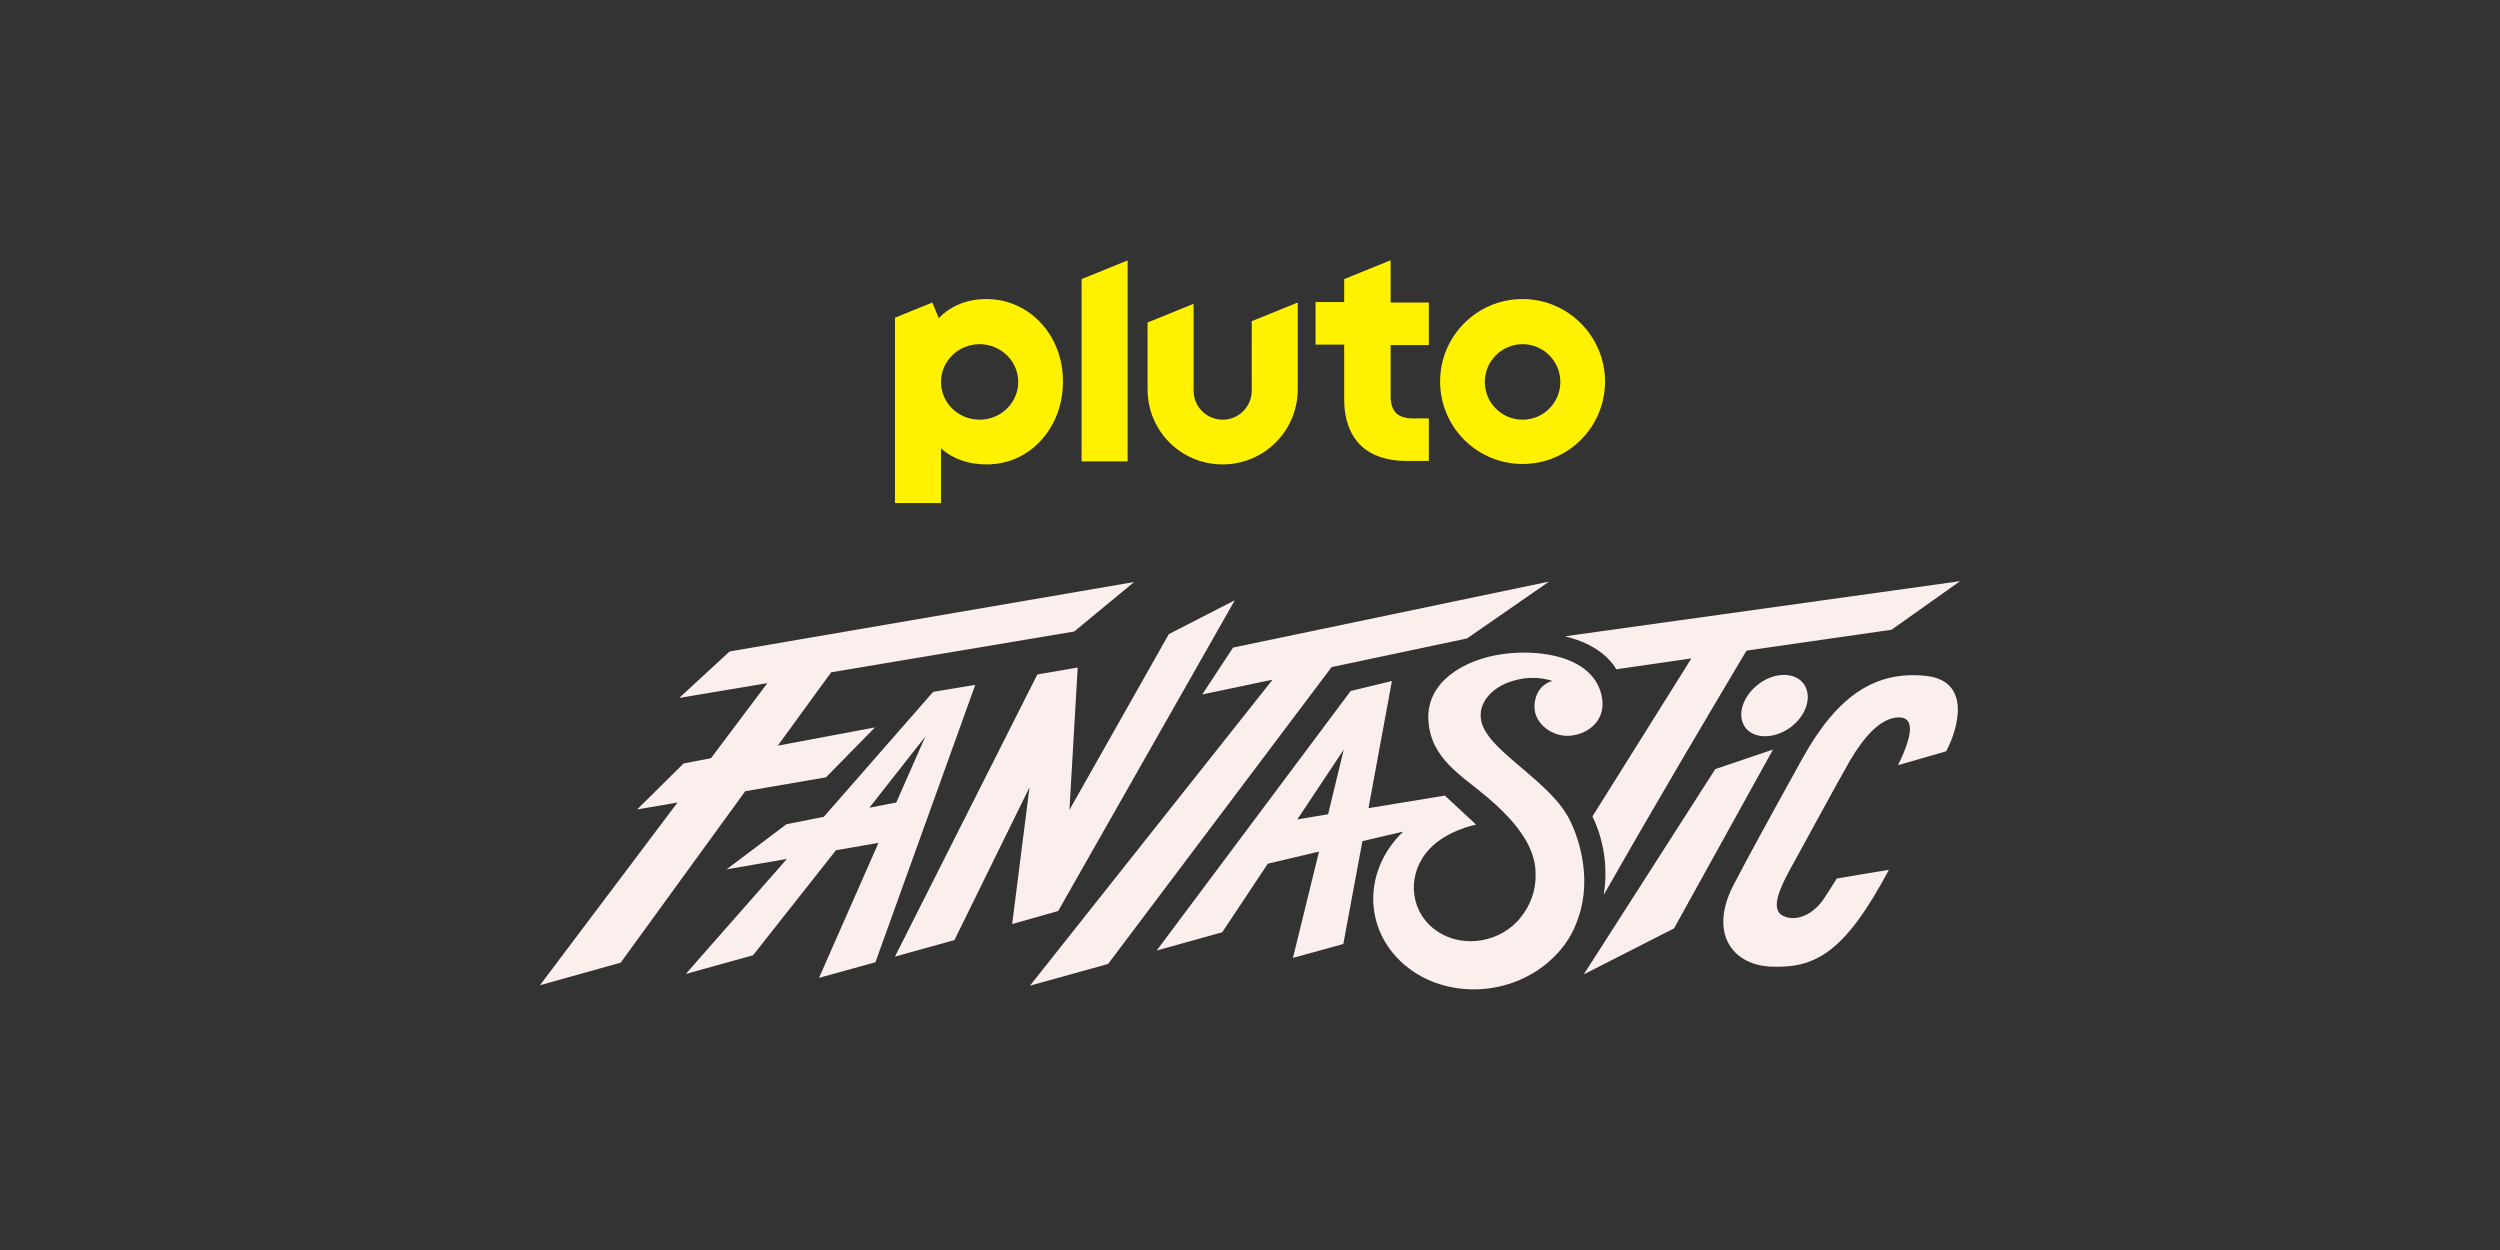
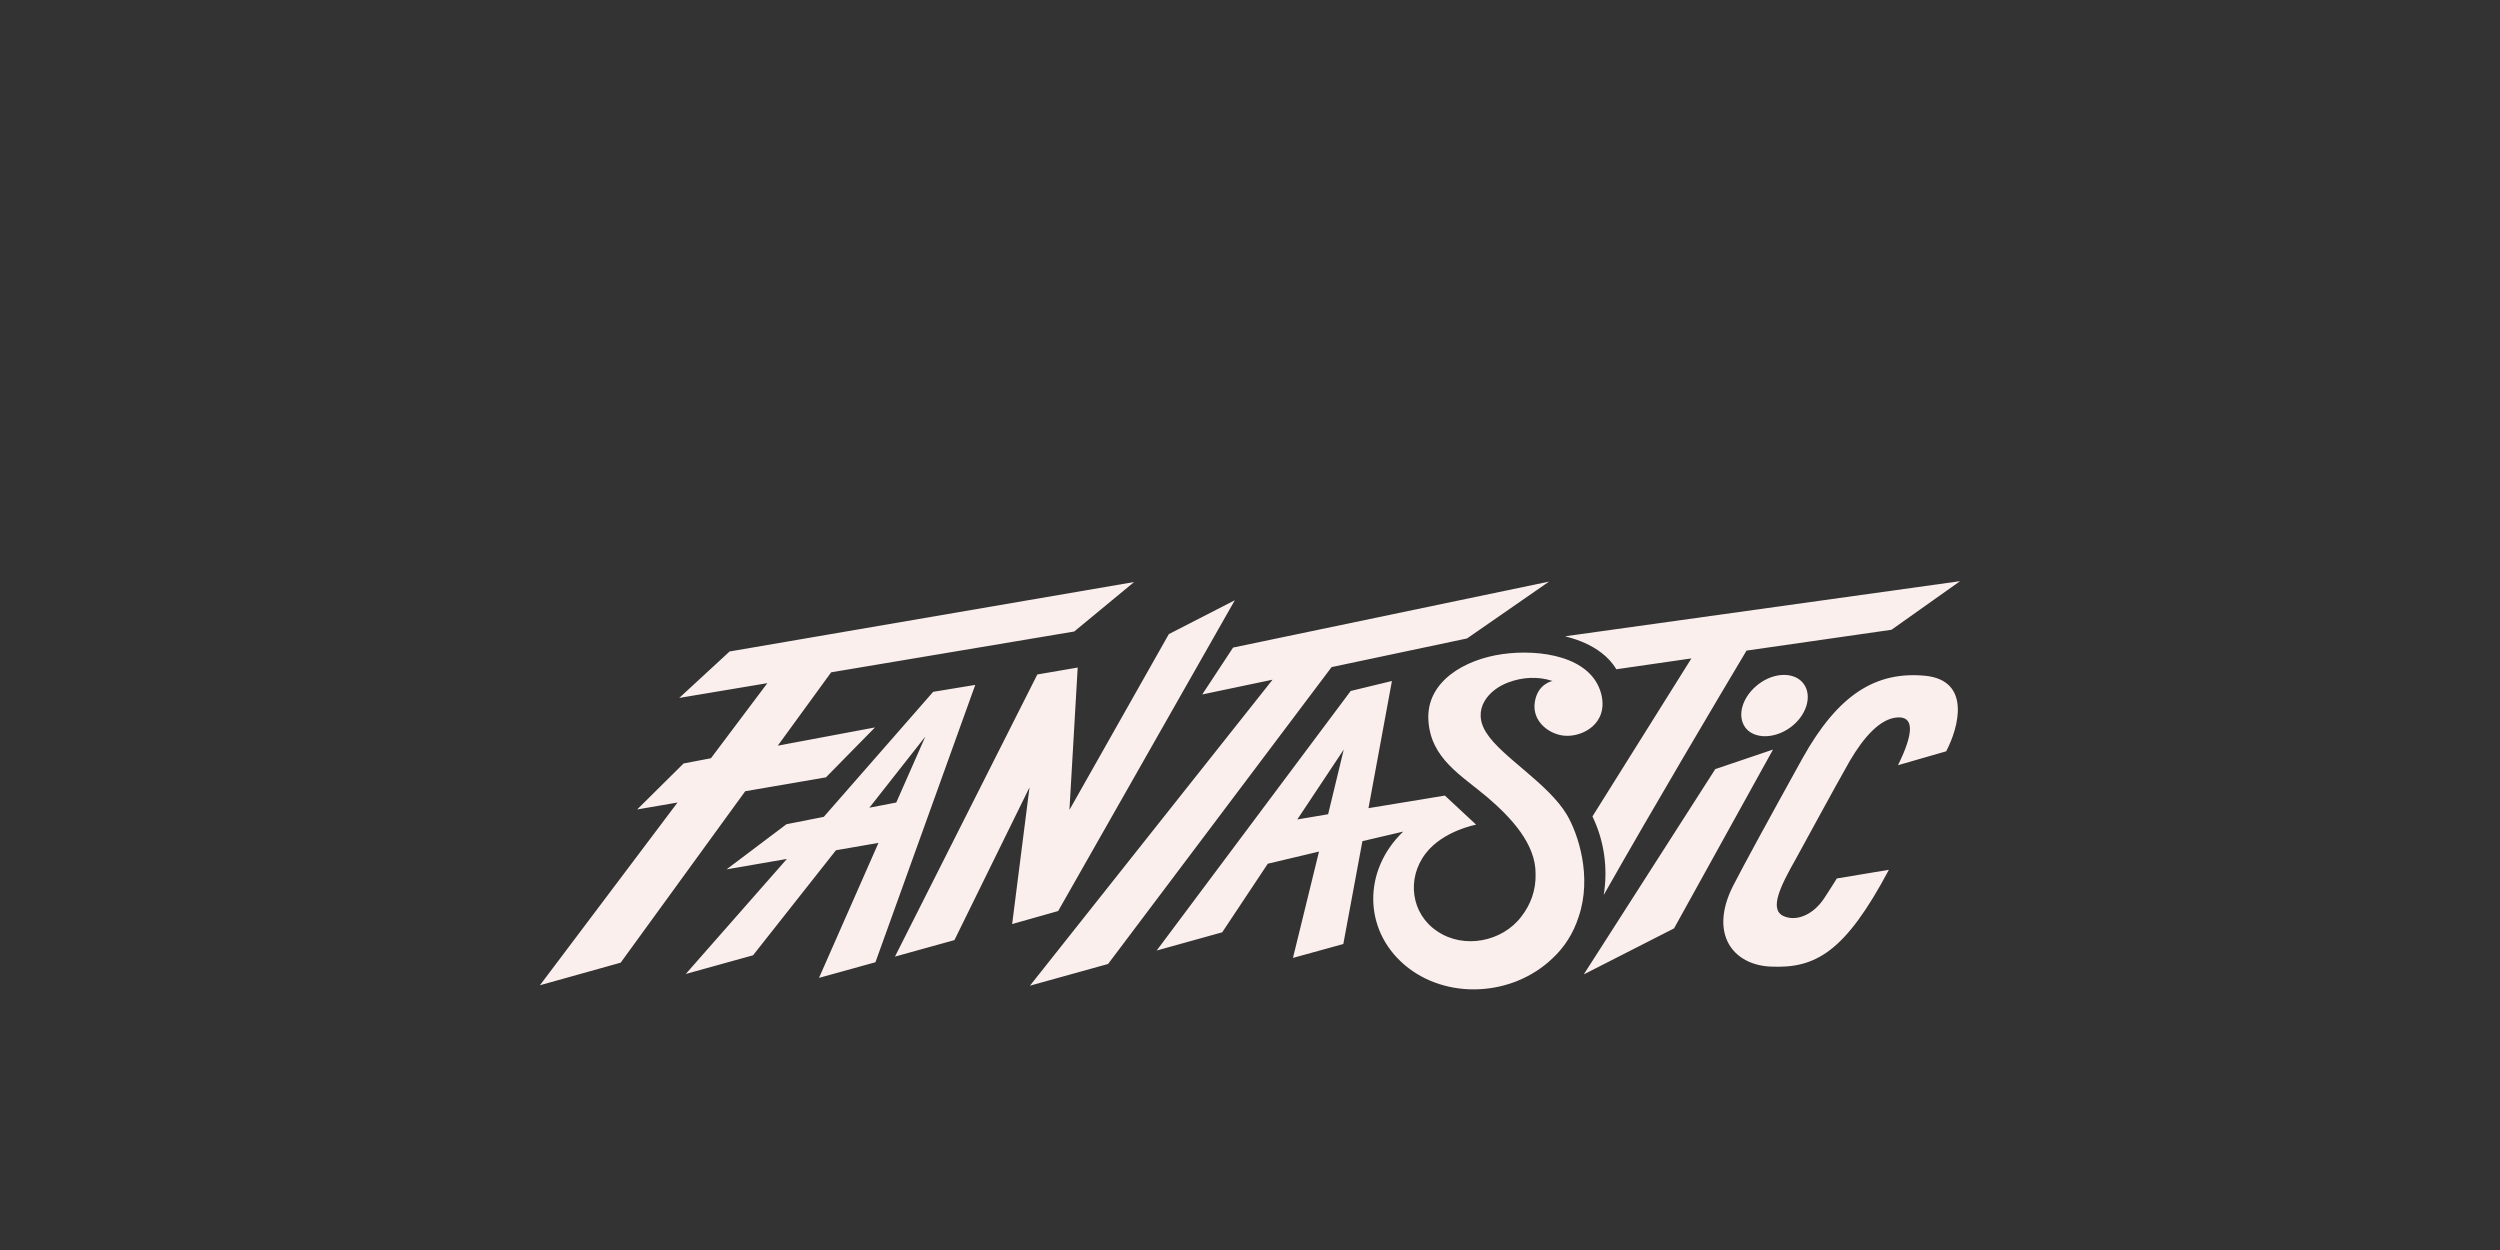
<svg xmlns="http://www.w3.org/2000/svg" version="1.1" id="Dating_Disasters_-_Color" x="0px" y="0px" viewBox="0 0 576 288" style="enable-background:new 0 0 576 288;">
  <rect x="0" y="0" width="576" height="288" fill="#333333" stroke="none" />
  <style type="text/css">
	.st0{fill:#FFF200;}
	.st1{fill:#FAEFED;}
</style>
  <g>
    <g>
      <g>
-         <path class="st0" d="M350.8,68.9c-10.5,0-19,8.5-19,19c0,10.5,8.5,19,19,19c10.5,0,19-8.5,19-19&#10;    C369.8,77.5,361.3,68.9,350.8,68.9z M350.8,96.7c-4.8,0-8.7-3.9-8.7-8.7c0-4.8,3.9-8.7,8.7-8.7s8.7,3.9,8.7,8.7&#10;    C359.5,92.8,355.6,96.7,350.8,96.7z M320.3,60l-10.6,4.3v5.3h-6.6v9.8h6.6v12.7c0,4.4,1.3,8,3.7,10.4c2.4,2.4,6.1,3.7,10.5,3.7&#10;    h5.3v-9.8h-3.6c-3.6,0-5.2-1.6-5.2-5.2V79.5h8.8v-9.8h-8.8V60z M288.4,90c0,3.7-3,6.7-6.7,6.7s-6.7-3-6.7-6.7v-20l-10.6,4.3v15.4&#10;    c0,9.6,7.7,17.3,17.3,17.3c9.5,0,17.3-7.7,17.3-17.3v-20l-10.6,4.3V90z M249.2,106.3h10.6V60l-10.6,4.3V106.3z M227.3,68.9&#10;    c-4.4,0-8.2,1.5-11,4.4l-1.5-3.6l-8.6,3.5v42.7h10.6v-12.6c2.8,2.5,6.4,3.7,10.5,3.7c4.9,0,9.4-2,12.6-5.6c3.2-3.5,5-8.3,5-13.4&#10;    C245,77.3,237.2,68.9,227.3,68.9z M225.7,96.7c-4.9,0-8.9-3.9-8.9-8.7c0-4.8,4-8.7,8.9-8.7c4.9,0,8.9,3.9,8.9,8.7&#10;    C234.6,92.8,230.6,96.7,225.7,96.7z" />
-       </g>
+         </g>
    </g>
    <g>
      <g>
        <path class="st1" d="M215,159.4l-25.2,28.8l-8.6,1.7l-13.8,10.4l13.9-2.4L158,224.4l15.5-4.3l19.1-24.2l9.8-1.7l-13.7,31.1&#10;    l13-3.6l23-63.9L215,159.4z M206.5,184.9l-6.2,1.2l12.9-16.4L206.5,184.9z M190.3,179.1l11.3-11.5l-22.4,4.2l12.3-16.9l56-9.4&#10;    l13.8-11.4l-93.2,16l-11.6,10.7l20.3-3.4l-13,17.3l-6.3,1.2l-10.7,10.6l9.3-1.6L124.4,227l18.6-5.2l28.7-39.5L190.3,179.1z&#10;     M405.2,157.6c-3.7,2.8-5.1,7.2-3.1,10c2,2.7,6.7,2.7,10.4,0c3.7-2.7,5.1-7.2,3.1-10C413.6,154.8,408.9,154.8,405.2,157.6z&#10;     M372.4,154.2l17.3-2.5l-22.8,36.4c2.7,5.6,3.6,11.9,2.6,18.1c11.5-20.3,26.4-45.4,32.9-56.3l33.4-4.8l15.8-11.2l-91,12.7&#10;    C360.6,146.7,368.8,148.1,372.4,154.2z M338,147.1l18.9-13.1l-72.8,15.2L277,160l16.2-3.4l-55.9,70.5l18-5l51.5-68.4L338,147.1z&#10;     M395.2,177.2l-30.3,47.3l20.8-10.6l22.8-41.2L395.2,177.2z M443.6,155.7c-11.4-1.1-20.1,4.3-28.3,19c-8.3,15-13.1,23.8-16,29.4&#10;    c-5.6,11.1,0,18.2,8.6,18.6c10.4,0.5,17.2-3.3,27.3-22.3l-12,2c0,0-1.1,1.8-2.8,4.4c-2.7,4.2-6.8,5.6-9.6,4.2&#10;    c-3.2-1.6-0.5-7,2.9-13c2.4-4.3,8.4-15.5,12.5-22.7c3.3-5.6,7-9.7,10.9-10c3.9-0.3,3.9,3.5,0.2,11l11.1-3.2&#10;    C451.3,167.6,454.2,156.8,443.6,155.7z M361,187.7c-4.3-7.2-15-13.3-18.5-18.8c-3.6-5.5,0.6-10.1,5.1-11.7&#10;    c3.2-1.2,6.8-1.4,10.1-0.3c0,0-3.5,0.6-4.1,5c-0.6,4.4,3.4,7.3,6.8,7.6c4.2,0.4,10.3-2.8,8.5-9.7c-2.3-8.6-14.1-10.3-22.7-9.1&#10;    c-8.7,1.2-17.6,6.3-17.1,15.2c0.5,8.9,7.6,12.7,13.6,17.8c5.5,4.7,11.2,10.8,11.1,17.7c0.1,3.6-1.1,7-3.3,9.8&#10;    c-4.4,5.8-13.2,7.5-19.3,3.4c-6.1-4-7.2-12.2-2.7-18c4-5.2,11.6-6.6,11.6-6.6l-7.2-6.7l-17.6,2.9l5.4-29.3l-9.5,2.3l-44.7,59.8&#10;    l15.1-4.2l10.5-15.8l11.8-2.8l-6,24.5l11.6-3.2l4.4-23.7l9.4-2.2c-9.3,8.9-9.2,22.6,0.3,30.7c9.5,8.1,24.8,7.4,34.1-1.5&#10;    c2.8-2.6,4.8-5.8,6-9.5C366.9,202,363.6,192.1,361,187.7z M306,187.6l-7.1,1.2l10.7-16.1L306,187.6z M243.8,209.9l40.7-71.6&#10;    l-15.2,7.8l-22.9,40.5l1.9-32.8l-9.3,1.6l-32.8,65l13.7-3.8l17.3-35.2l-4,31.5L243.8,209.9z" />
      </g>
    </g>
  </g>
</svg>